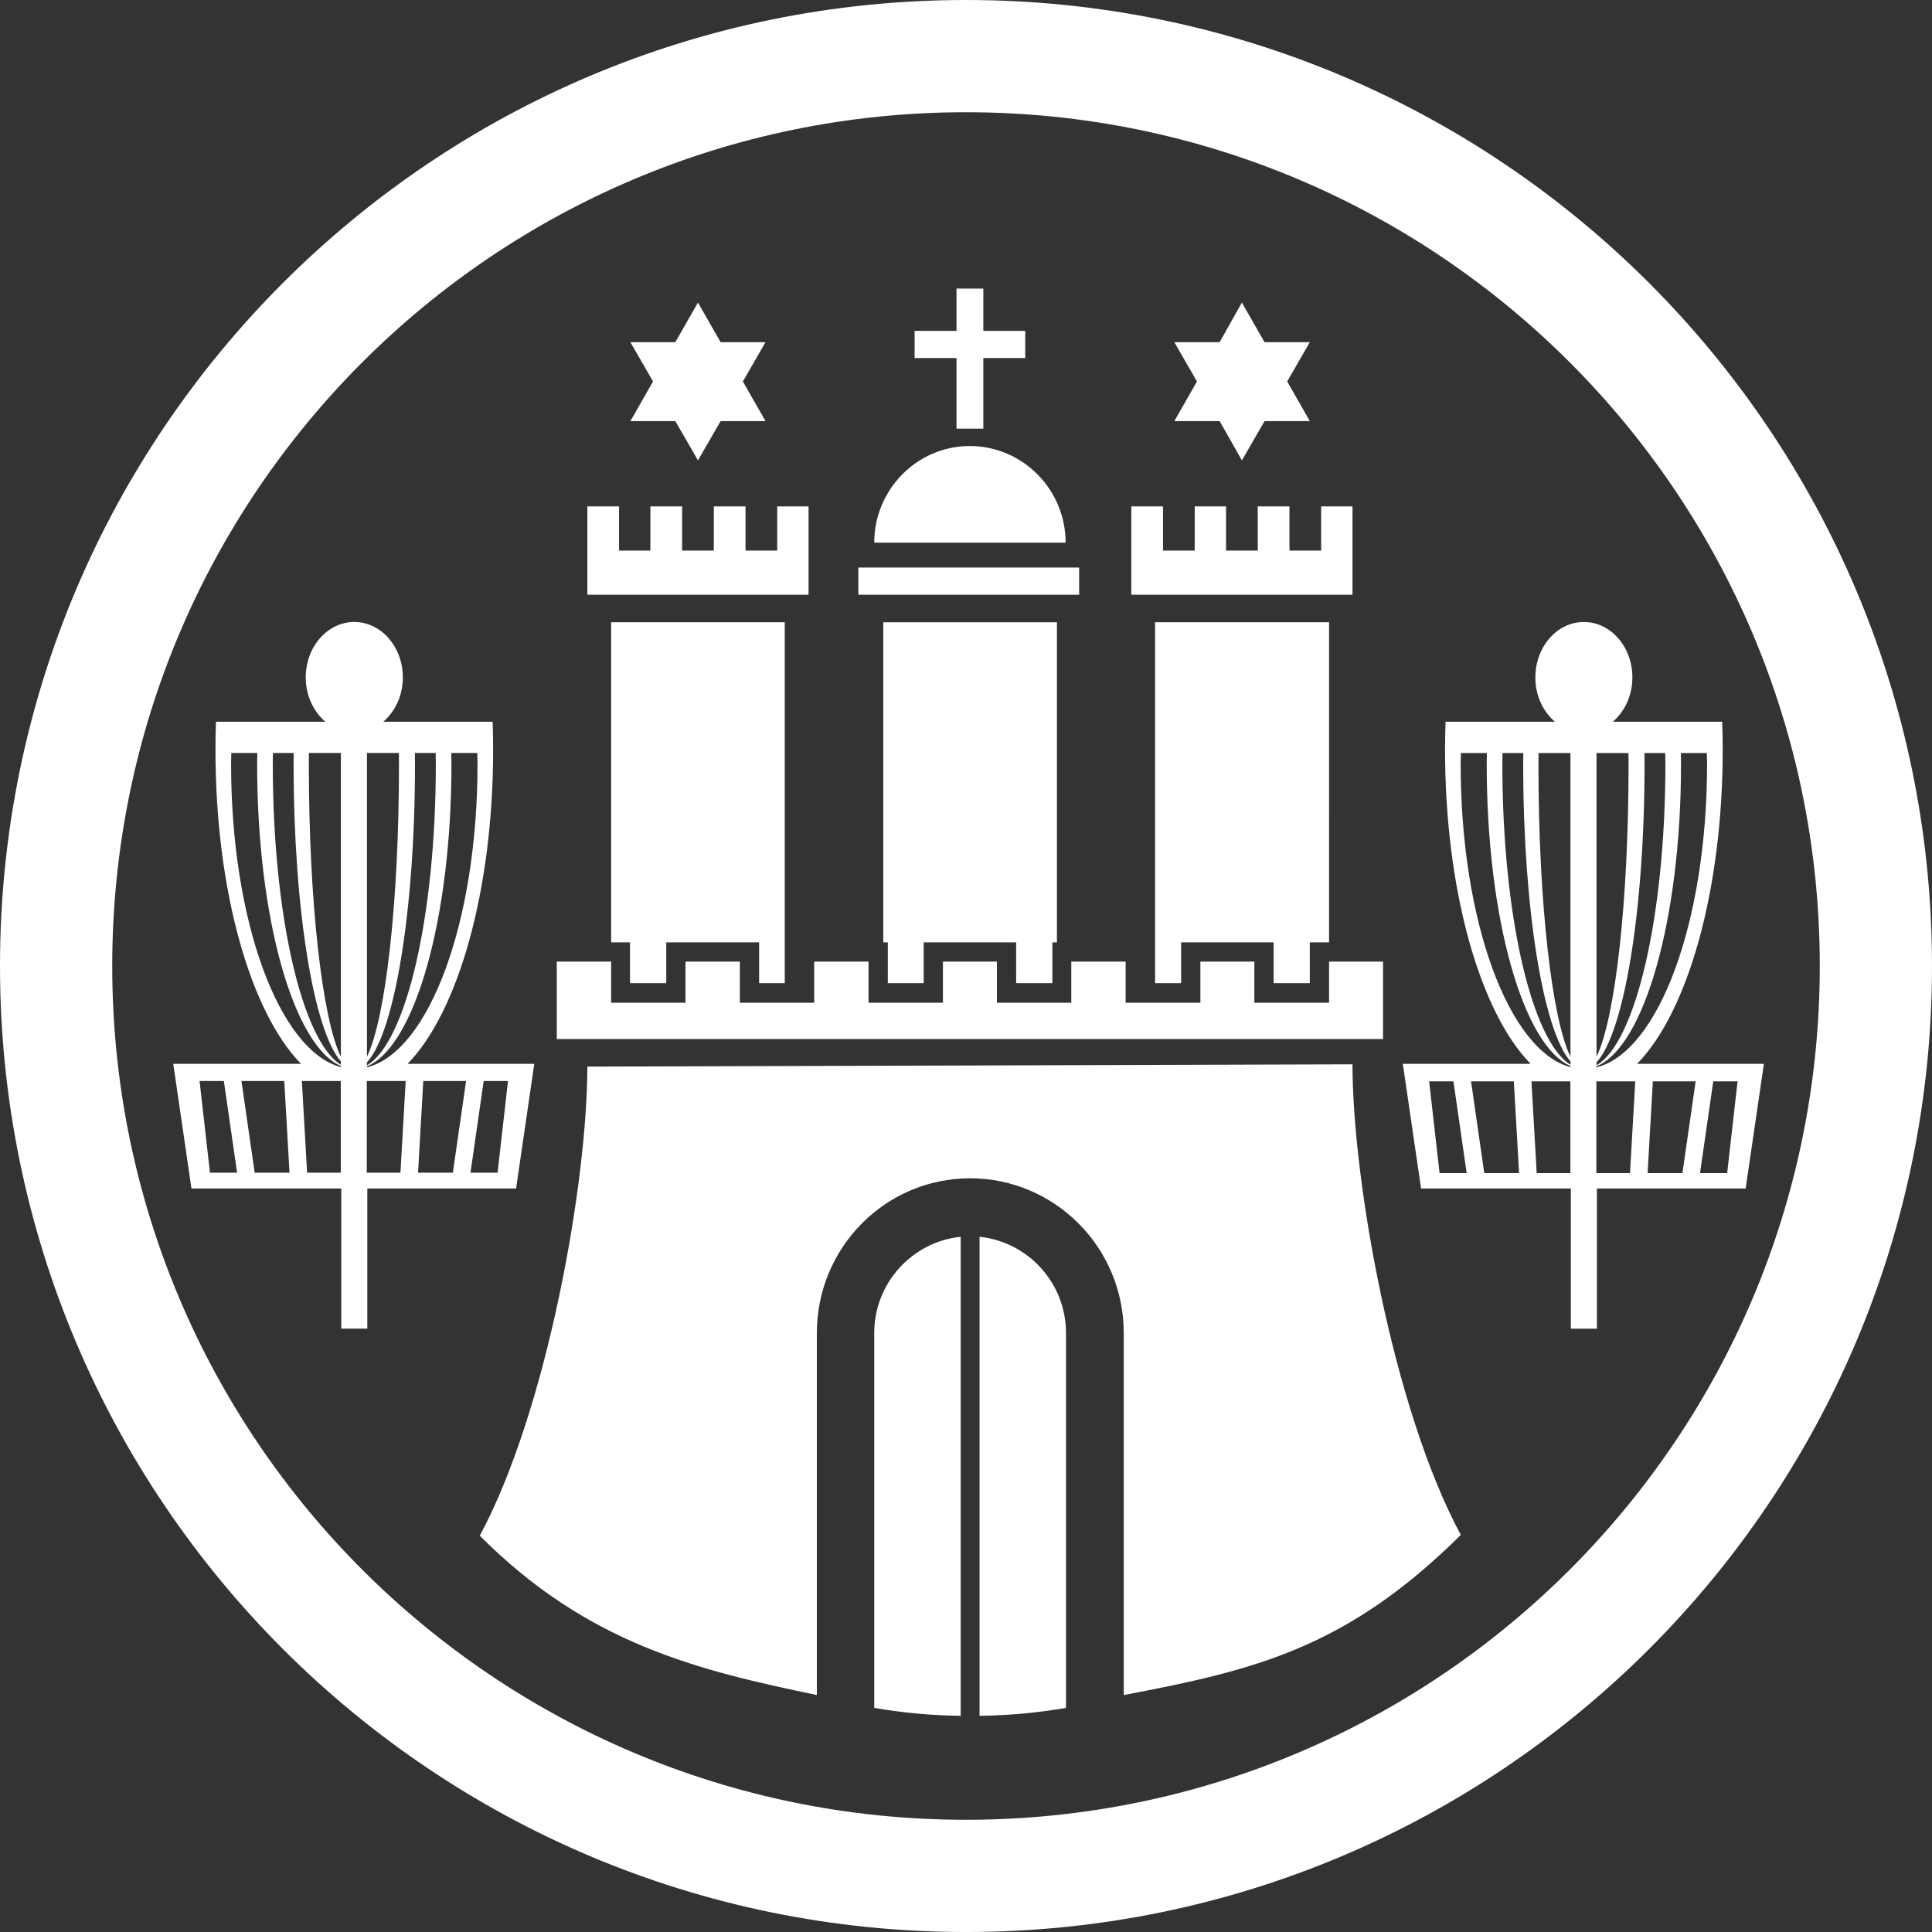
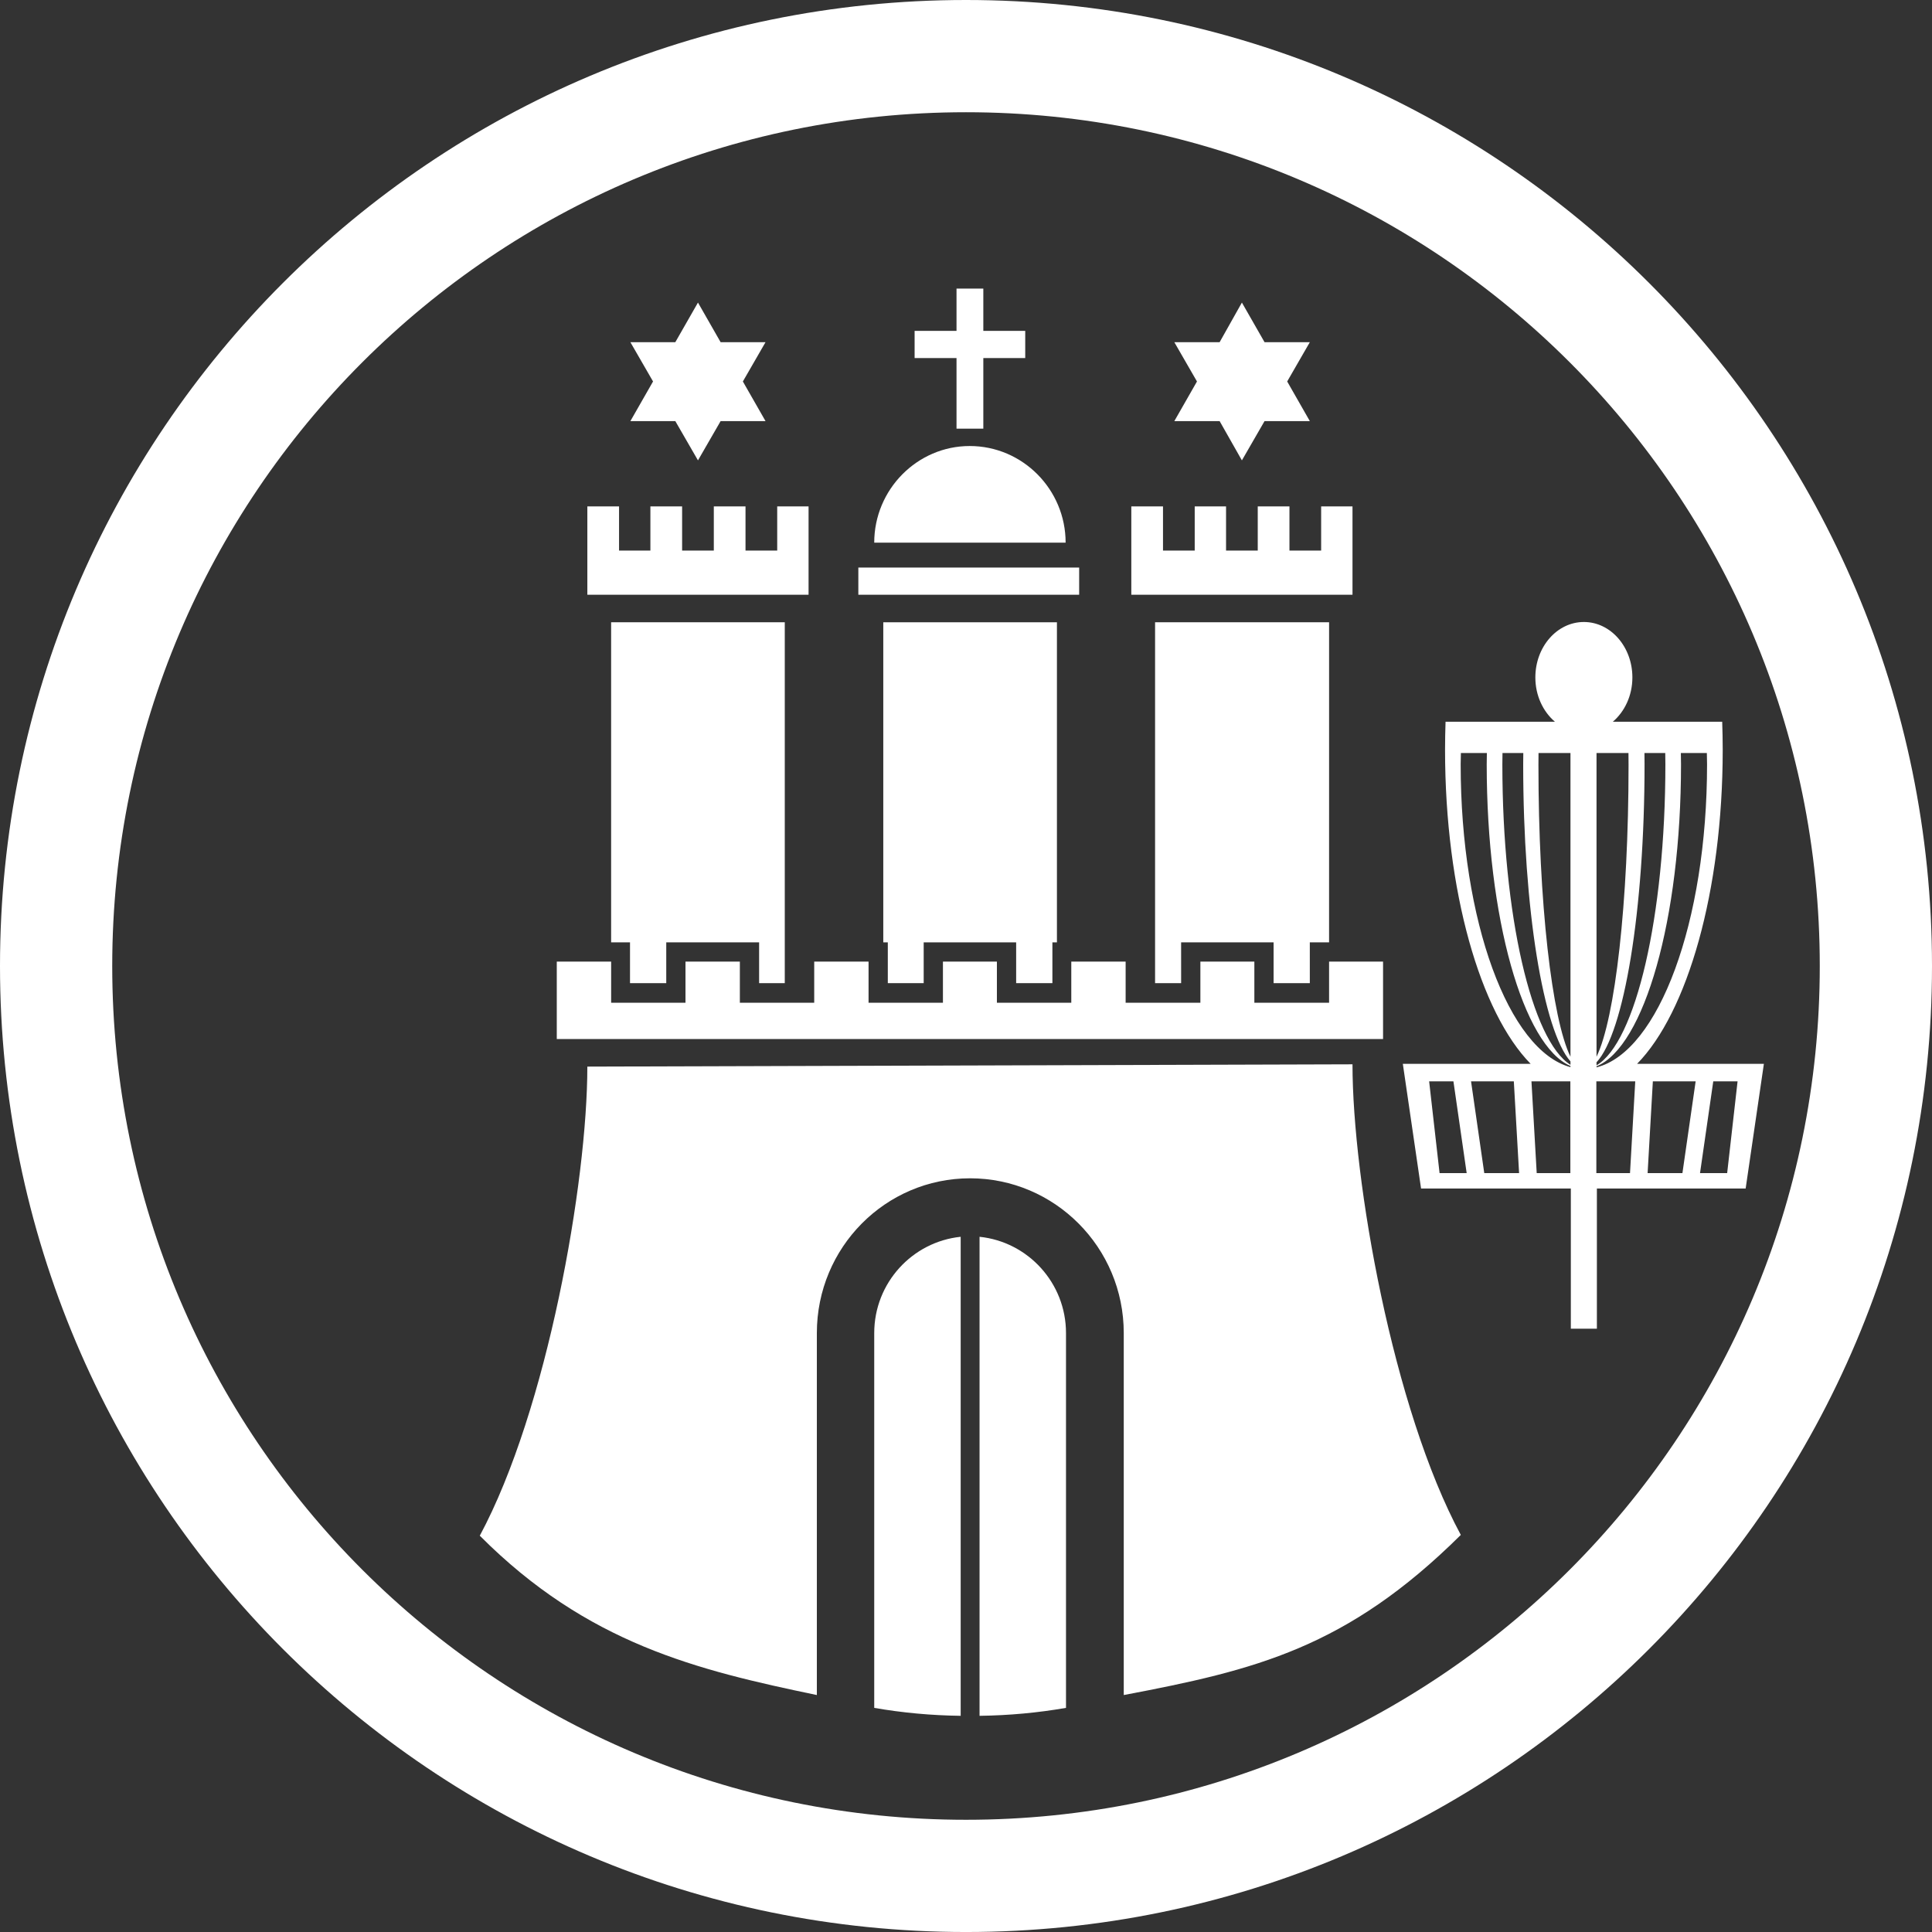
<svg xmlns="http://www.w3.org/2000/svg" xmlns:ns1="http://www.serif.com/" width="100%" height="100%" viewBox="0 0 142 142" version="1.1" xml:space="preserve" style="fill-rule:evenodd;clip-rule:evenodd;stroke-linejoin:round;stroke-miterlimit:2;">
  <rect x="0" y="0" width="142" height="142" fill="#333333" stroke="none" />
  <g id="Ebene-1" ns1:id="Ebene 1">
    <path d="M70.999,133.752c-34.656,-0 -62.75,-28.093 -62.75,-62.753c0,-34.655 28.094,-62.75 62.75,-62.75c34.658,0 62.753,28.095 62.753,62.75c-0,34.66 -28.095,62.753 -62.753,62.753m0,-133.752c-39.211,0 -70.999,31.788 -70.999,70.999c0,39.213 31.788,71.002 70.999,71.002c39.213,-0 71.001,-31.789 71.001,-71.002c0,-39.211 -31.788,-70.999 -71.001,-70.999" style="fill:#fff;fill-rule:nonzero;" />
-     <path d="M36.572,86.193l-1.993,0l0.972,-6.74l1.786,0l-0.765,6.74Zm-3.287,0l-2.559,0l0.385,-6.74l3.146,0l-0.972,6.74Zm-3.853,0l-2.474,0l0,-6.74l2.859,0l-0.385,6.74Zm-2.461,-7.821c3.502,-1.43 6.21,-10.82 6.21,-22.199c0,-0.28 -0.007,-0.553 -0.012,-0.83l1.912,0c0.006,0.277 0.016,0.55 0.016,0.83c0,11.591 -3.562,21.125 -8.126,22.276l0,-0.077Zm0,-0.297c2.016,-2.148 3.531,-11.136 3.531,-21.902c0,-0.28 -0.006,-0.553 -0.008,-0.83l1.529,0c0.003,0.277 0.01,0.55 0.01,0.83c0,11.185 -2.194,20.457 -5.062,22.126l0,-0.224Zm0,-22.732l2.347,0c0.003,0.294 0.007,0.586 0.007,0.884c0,10.116 -0.992,18.662 -2.354,21.441l0,-22.325Zm-1.917,22.325c-1.36,-2.779 -2.353,-11.325 -2.353,-21.441c0,-0.298 0.003,-0.59 0.005,-0.884l2.348,0l0,22.325Zm0,0.592c-2.84,-1.755 -5.005,-10.974 -5.005,-22.087c0,-0.28 0.006,-0.553 0.01,-0.83l1.529,0c-0.003,0.277 -0.008,0.55 -0.008,0.83c0,10.666 1.485,19.585 3.474,21.838l0,0.249Zm0,0.173c-4.538,-1.215 -8.069,-10.716 -8.069,-22.26c0,-0.28 0.01,-0.553 0.015,-0.83l1.911,0c-0.003,0.277 -0.012,0.55 -0.012,0.83c0,11.318 2.679,20.67 6.155,22.177l0,0.083Zm-0.007,7.76l-2.475,0l-0.385,-6.74l2.86,0l0,6.74Zm-6.328,0l-0.971,-6.74l3.146,0l0.385,6.74l-2.56,0Zm-3.286,0l-0.765,-6.74l1.785,0l0.973,6.74l-1.993,0Zm14.521,-8.002c3.693,-3.761 6.291,-12.68 6.291,-23.088c0,-0.694 -0.015,-1.378 -0.037,-2.057l-8.038,0c0.869,-0.743 1.438,-1.919 1.438,-3.256c0,-2.251 -1.597,-4.075 -3.566,-4.075c-1.973,0 -3.57,1.824 -3.57,4.075c0,1.337 0.571,2.513 1.44,3.256l-8.038,0c-0.024,0.679 -0.037,1.363 -0.037,2.057c0,10.408 2.597,19.327 6.291,23.088l-9.394,0l1.339,9.164l11.009,0l0,10.301l1.916,0l0,-10.301l10.933,0l1.339,-9.164l-9.316,0Z" style="fill:#fff;fill-rule:nonzero;" />
    <path d="M126.945,86.222l-1.995,-0l0.973,-6.742l1.787,-0l-0.765,6.742Zm-3.288,-0l-2.559,-0l0.385,-6.742l3.145,-0l-0.971,6.742Zm-3.853,-0l-2.474,-0l-0,-6.742l2.859,-0l-0.385,6.742Zm-2.461,-7.85c3.504,-1.43 6.21,-10.819 6.21,-22.198c-0,-0.28 -0.008,-0.554 -0.012,-0.83l1.911,-0c0.005,0.276 0.015,0.55 0.015,0.83c-0,11.591 -3.56,21.125 -8.124,22.276l-0,-0.078Zm-0,-0.296c2.017,-2.148 3.53,-11.137 3.53,-21.902c-0,-0.28 -0.006,-0.554 -0.007,-0.83l1.528,-0c0.003,0.276 0.01,0.55 0.01,0.83c-0,11.184 -2.193,20.456 -5.061,22.126l-0,-0.224Zm-0,-22.732l2.348,-0c0.002,0.294 0.006,0.586 0.006,0.884c-0,10.116 -0.992,18.661 -2.354,21.44l-0,-22.324Zm-1.915,22.324c-1.361,-2.779 -2.354,-11.324 -2.354,-21.44c-0,-0.298 0.003,-0.59 0.006,-0.884l2.348,-0l-0,22.324Zm-0,0.593c-2.839,-1.755 -5.006,-10.974 -5.006,-22.087c-0,-0.28 0.006,-0.554 0.01,-0.83l1.529,-0c-0.003,0.276 -0.008,0.55 -0.008,0.83c-0,10.666 1.485,19.585 3.475,21.838l-0,0.249Zm-0,0.172c-4.538,-1.214 -8.07,-10.715 -8.07,-22.259c-0,-0.28 0.01,-0.554 0.016,-0.83l1.91,-0c-0.003,0.276 -0.012,0.55 -0.012,0.83c-0,11.318 2.68,20.67 6.156,22.176l-0,0.083Zm-0.008,7.789l-2.473,-0l-0.386,-6.742l2.859,-0l-0,6.742Zm-6.328,-0l-0.971,-6.742l3.144,-0l0.387,6.742l-2.56,-0Zm-3.285,-0l-0.766,-6.742l1.785,-0l0.973,6.742l-1.992,-0Zm14.518,-8.031c3.694,-3.761 6.293,-12.679 6.293,-23.088c-0,-0.693 -0.015,-1.378 -0.038,-2.056l-8.038,-0c0.868,-0.743 1.437,-1.919 1.437,-3.256c-0,-2.252 -1.597,-4.075 -3.566,-4.075c-1.97,-0 -3.566,1.823 -3.566,4.075c-0,1.337 0.569,2.513 1.438,3.256l-8.038,-0c-0.022,0.678 -0.037,1.363 -0.037,2.056c-0,10.409 2.597,19.327 6.291,23.088l-9.394,-0l1.34,9.164l11.008,-0l-0,10.302l1.915,-0l-0,-10.302l10.934,-0l1.34,-9.164l-9.319,-0Z" style="fill:#fff;fill-rule:nonzero;" />
    <path d="M49.635,30.951l1.665,2.886l1.665,-2.886l3.3,-0l-1.665,-2.913l1.665,-2.887l-3.3,-0l-1.665,-2.912l-1.665,2.912l-3.302,-0l1.665,2.887l-1.665,2.913l3.302,-0Z" style="fill:#fff;fill-rule:nonzero;" />
    <path d="M89.641,30.951l1.637,2.886l1.665,-2.886l3.328,-0l-1.664,-2.913l1.664,-2.887l-3.328,-0l-1.665,-2.912l-1.637,2.912l-3.329,-0l1.664,2.887l-1.664,2.913l3.329,-0Z" style="fill:#fff;fill-rule:nonzero;" />
    <path d="M59.428,37.22l-2.304,-0l0,3.247l-2.33,-0l0,-3.247l-2.33,-0l0,3.247l-2.33,-0l0,-3.247l-2.331,-0l0,3.247l-2.304,-0l0,-3.247l-2.33,-0l0,6.493l16.259,-0l0,-6.493Z" style="fill:#fff;fill-rule:nonzero;" />
    <path d="M99.407,37.22l-2.304,-0l0,3.247l-2.33,-0l0,-3.247l-2.33,-0l0,3.247l-2.33,-0l0,-3.247l-2.303,-0l0,3.247l-2.331,-0l0,-3.247l-2.329,-0l0,6.493l16.257,-0l0,-6.493Z" style="fill:#fff;fill-rule:nonzero;" />
    <rect x="63.087" y="41.715" width="16.23" height="1.998" style="fill:#fff;" />
    <path d="M70.303,31.506l1.97,-0l-0,-5.189l3.08,-0l-0,-1.998l-3.08,-0l-0,-3.108l-1.97,-0l-0,3.108l-3.08,-0l-0,1.998l3.08,-0l-0,5.189Z" style="fill:#fff;fill-rule:nonzero;" />
    <path d="M71.273,32.782c-3.854,-0 -7.018,3.19 -7.018,7.103l14.067,-0c-0,-3.913 -3.164,-7.103 -7.049,-7.103" style="fill:#fff;fill-rule:nonzero;" />
    <path d="M77.35,72.26l0,-2.997l0.333,0l0,-23.526l-12.763,0l0,23.526l0.333,0l0,2.997l2.637,0l0,-2.997l6.796,0l0,2.997l2.664,0Z" style="fill:#fff;fill-rule:nonzero;" />
    <path d="M96.271,72.26l-0.001,-2.997l1.416,0l0.001,-23.526l-12.79,0l-0,26.523l1.915,0l-0.001,-2.997l6.797,0l-0,2.997l2.663,0Z" style="fill:#fff;fill-rule:nonzero;" />
    <path d="M57.68,72.26l0,-26.523l-12.763,0l0,23.526l1.388,0l0,2.997l2.664,0l0,-2.997l6.825,0l0,2.997l1.886,0Z" style="fill:#fff;fill-rule:nonzero;" />
    <path d="M101.653,70.677l-3.967,0l-0,3.024l-5.492,0l-0,-3.024l-3.967,0l-0,3.024l-5.494,0l-0,-3.024l-3.994,0l-0,3.024l-5.468,0l-0,-3.024l-3.966,0l-0,3.024l-5.467,0l-0,-3.024l-3.994,0l-0,3.024l-5.465,0l-0,-3.024l-3.996,0l-0,3.024l-5.465,0l-0,-3.024l-3.995,0l-0,5.691l60.73,0l-0,-5.691Z" style="fill:#fff;fill-rule:nonzero;" />
    <path d="M71.996,90.903l0,35.208c2.163,-0.029 4.271,-0.222 6.354,-0.584l0,-27.548c0,-3.691 -2.803,-6.712 -6.354,-7.076" style="fill:#fff;fill-rule:nonzero;" />
    <path d="M64.255,97.979l-0,27.548c2.081,0.362 4.19,0.556 6.354,0.584l-0,-35.208c-3.551,0.365 -6.354,3.385 -6.354,7.076" style="fill:#fff;fill-rule:nonzero;" />
    <path d="M107.368,112.815c-4.993,-9.265 -7.961,-26.072 -7.961,-34.589l-56.238,0.168c0,8.489 -2.939,25.239 -7.905,34.478c7.905,7.937 15.965,9.878 24.774,11.712l0,-26.605c0,-6.297 5.05,-11.375 11.263,-11.375c6.215,-0 11.294,5.078 11.294,11.375l0,26.605c9.67,-1.834 16.387,-3.453 24.773,-11.769" style="fill:#fff;fill-rule:nonzero;" />
  </g>
</svg>